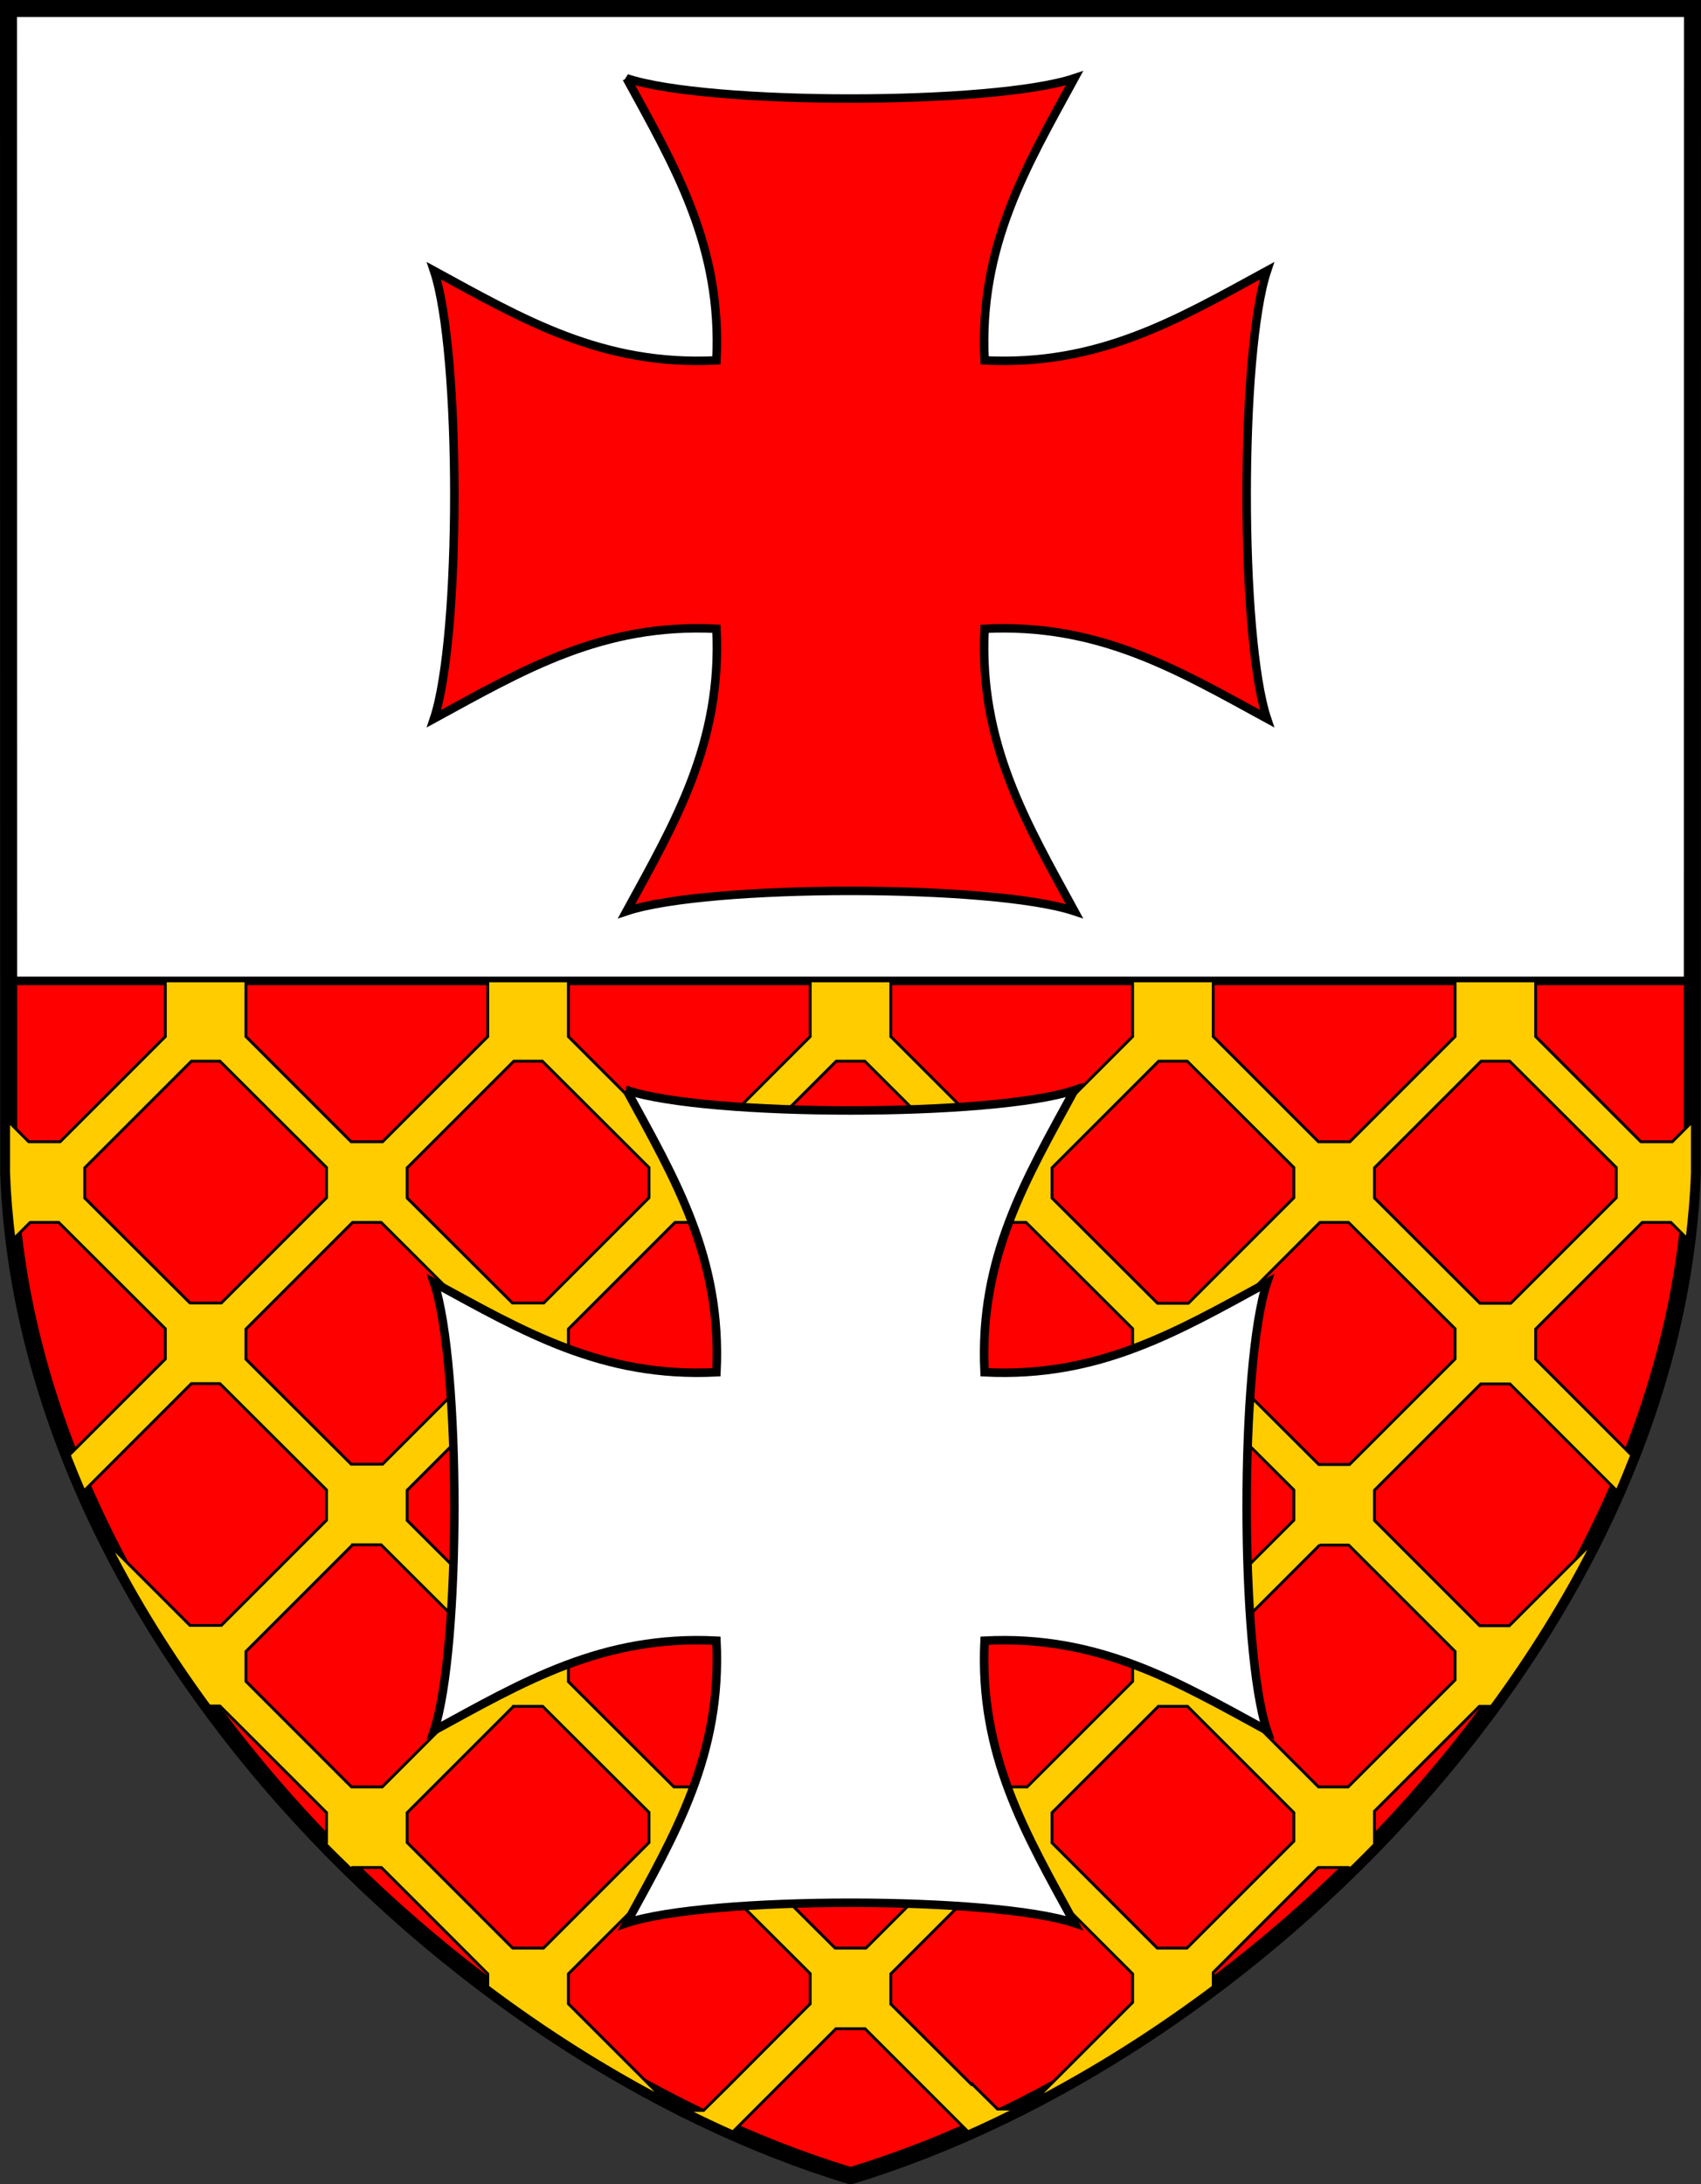
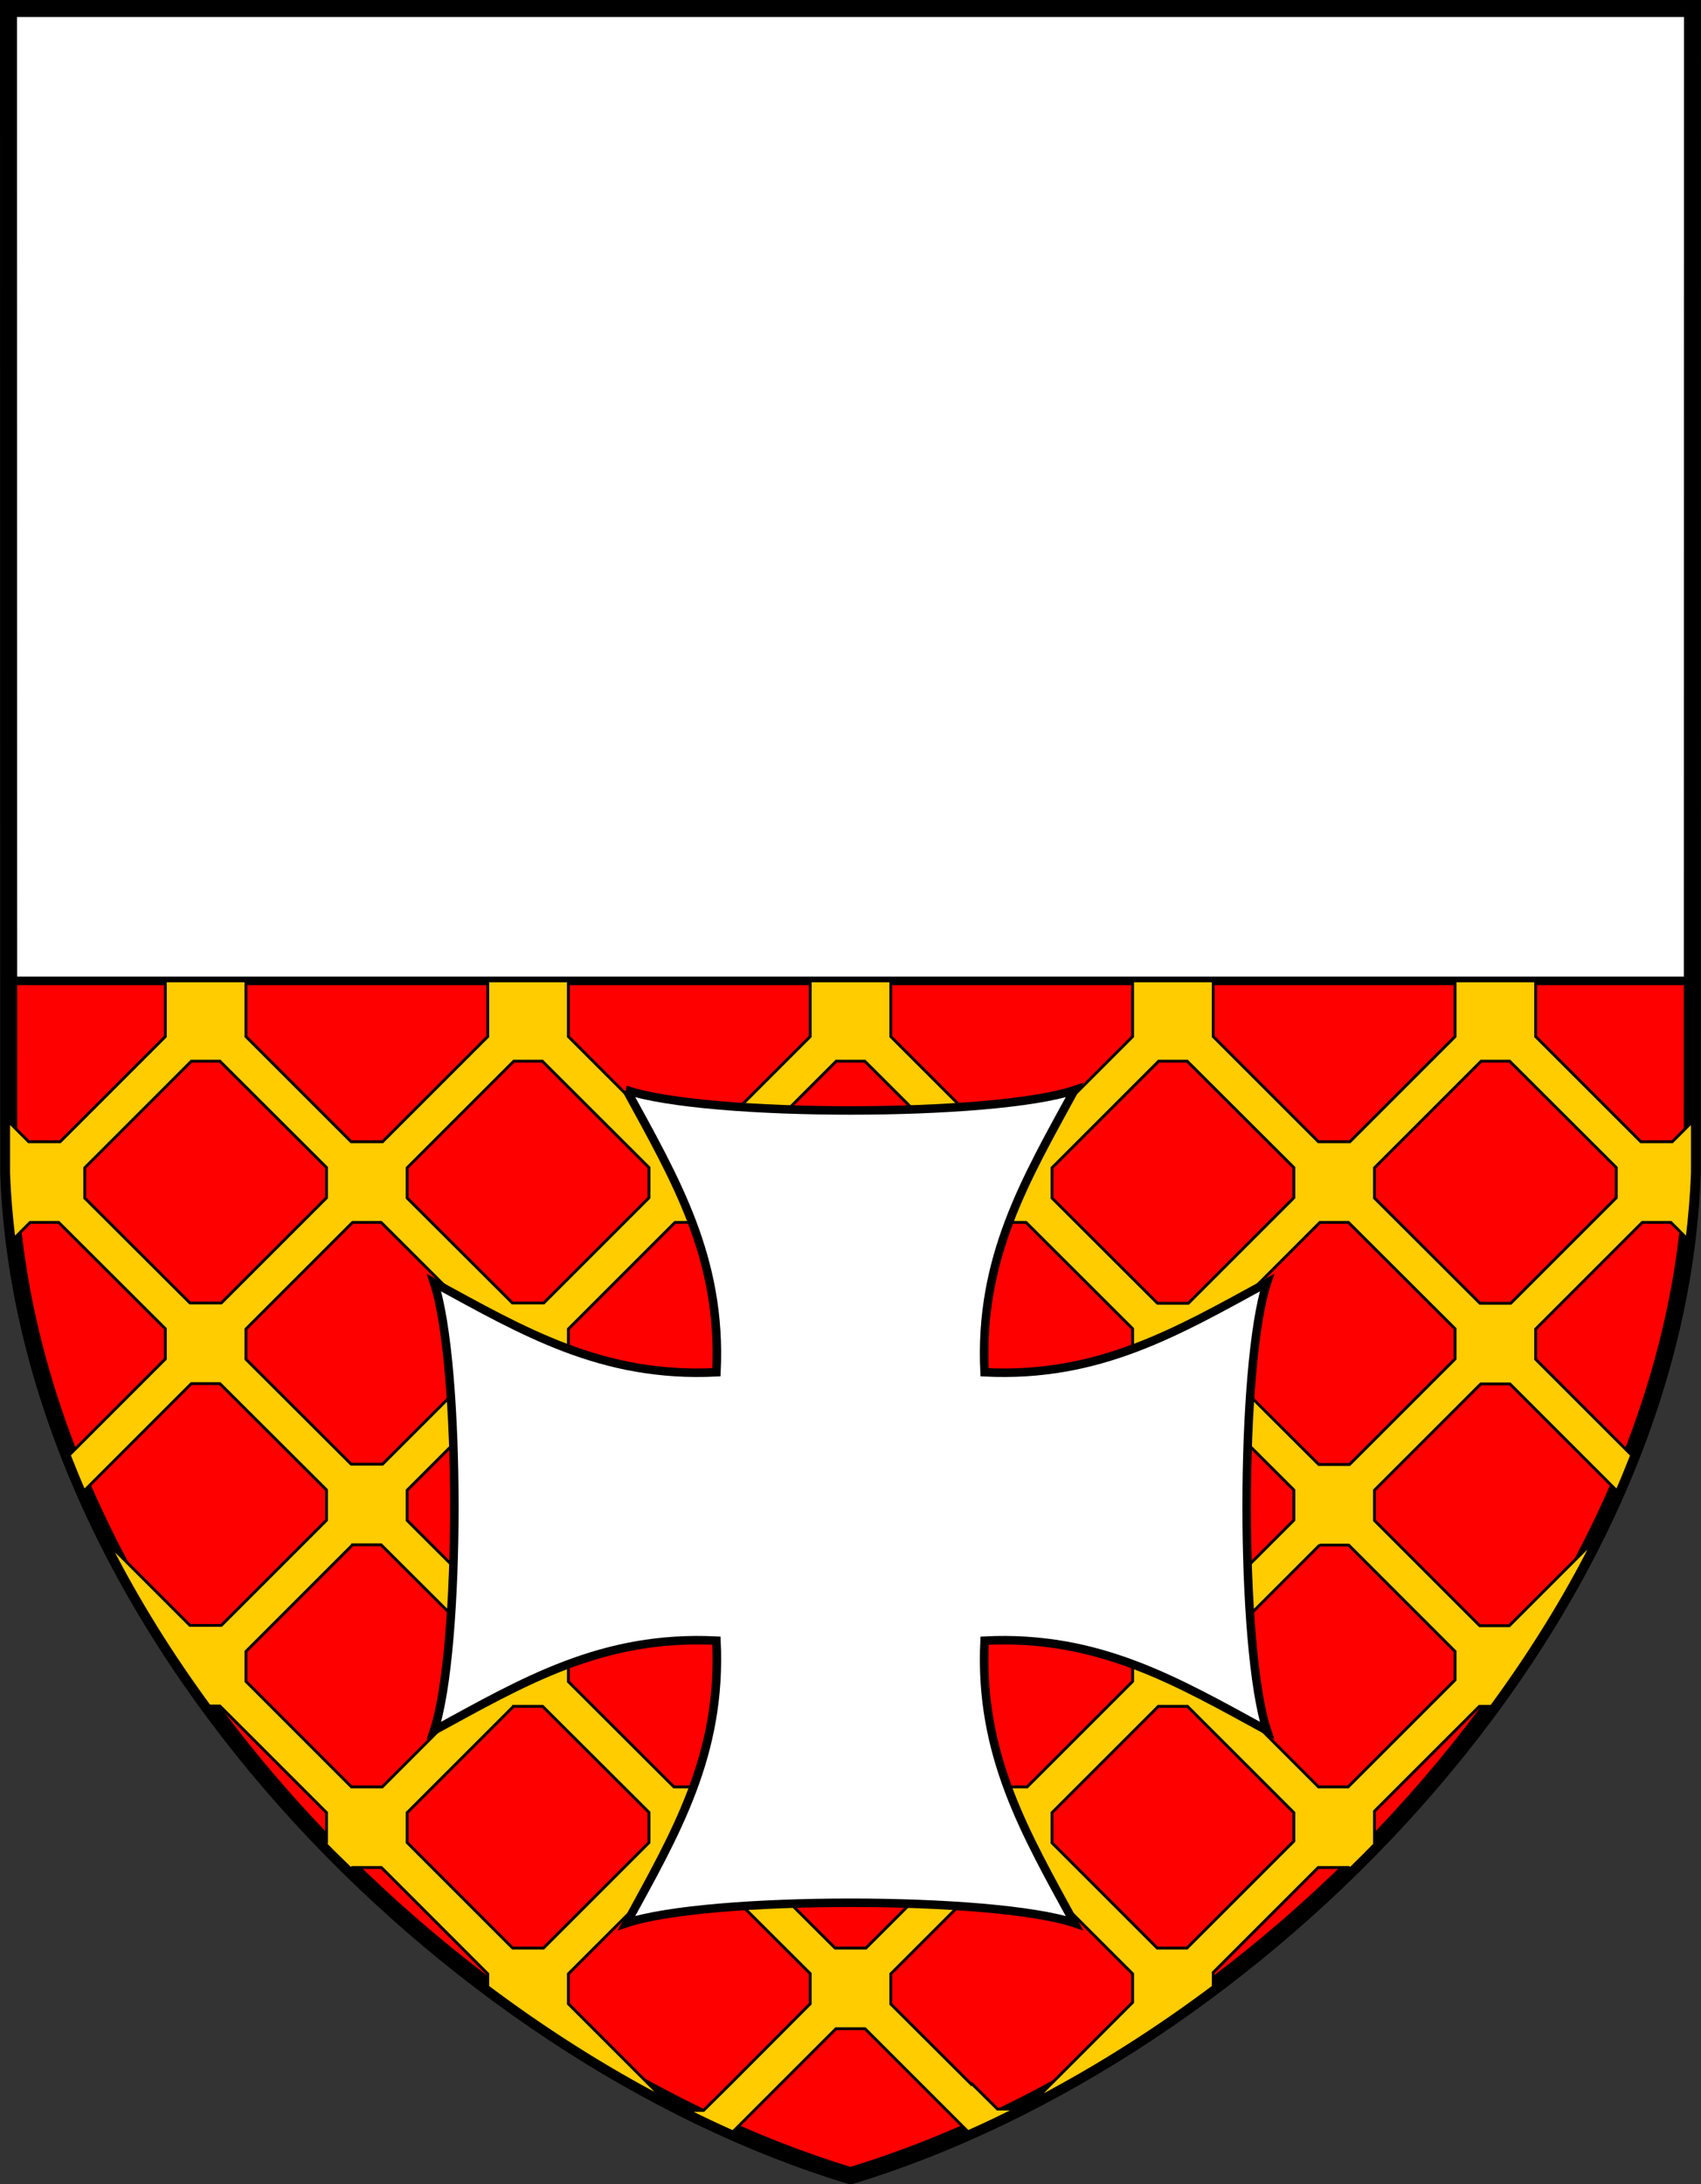
<svg xmlns="http://www.w3.org/2000/svg" viewBox="0 0 750.03 963.15" version="1.0">
  <rect x="0" y="0" width="750.03" height="963.15" fill="#333333" stroke="none" />
  <path d="M3.793 3.784v428.74h742.442V3.783l-742.442.01z" fill-rule="evenodd" stroke="#0f0" stroke-width="1" fill="#fff" />
  <path d="M3.793 432.518v84.532c7.084 201.998 194.842 388.947 371.22 442.306 176.38-53.359 364.145-240.308 371.222-442.306v-84.532H3.793z" fill-rule="evenodd" stroke="#000" stroke-width="3.75" fill="red" />
  <path d="M746.281 3.75H3.75l.089 513.341c7.083 201.998 194.792 388.947 371.17 442.306 176.38-53.359 364.095-240.308 371.182-442.306l.09-513.341z" stroke="#000" stroke-width="7.5" fill="none" />
-   <path d="M276.286 34.513c21.429 39.3 42.111 74.012 39.613 124.394-50.452 2.538-85.188-18.045-124.523-39.484 11.944 35.771 11.944 161.678 0 197.45 39.335-21.44 74.07-42.142 124.523-39.614 2.498 50.393-18.184 85.228-39.613 124.523 35.781-11.933 161.678-11.933 197.46 0-21.43-39.295-42.112-74.13-39.614-124.523 50.452-2.528 85.189 18.174 124.523 39.613-11.944-35.771-11.944-161.678 0-197.45-39.334 21.44-74.07 42.023-124.523 39.485-2.498-50.383 18.184-85.095 39.613-124.394-35.781 11.94-161.678 11.94-197.46-.001z" fill-rule="evenodd" stroke="#000" stroke-width="3.75" fill="red" />
  <path d="M72.903 432.518v24.555l-46.402 46.401H12.679l-8.886-8.888v22.464c.342 9.764 1.18 19.449 2.345 29.123l7.158-7.156h12.588l47.02 46.899v13.327l-42.33 42.33c.014.04-.014.09 0 .12 2.156 5.494 4.4 10.998 6.787 16.412v-.985l47.02-47.018h12.588L143.989 657v13.327l-46.403 46.401H83.764l-35.42-35.413c12.513 24.634 27.349 48.332 43.935 70.956h4.69l47.02 47.018v13.208l-.497.498c3.672 3.782 7.474 7.425 11.237 11.107l.617-.617h12.83l46.898 46.89v5.682c24.773 18.603 50.622 35.035 76.888 48.87l-41.345-41.345v-13.208l46.899-46.889h12.83l46.898 46.77v13.327l-35.791 35.91-11.227 11.108h-7.037c6.619 3.285 13.218 6.43 19.866 9.376.04.02.09-.01.13 0l9.376-9.376 36.04-36.03h12.83l45.415 45.406c7.067-3.125 14.074-6.48 21.1-9.993h-8.14l-11.228-11.107-.249.249-35.542-35.424v-13.327l46.899-46.889h12.83l46.898 46.89v12.59l-42.579 42.58c26.684-13.975 52.96-30.597 78.122-49.488v-6.3l46.282-46.272h13.446l.618.617c3.742-3.662 7.464-7.345 11.107-11.107l-.368-.379v-13.944l46.282-46.272h5.305c16.89-23.031 32.009-47.207 44.67-72.32l-36.777 36.778h-13.079l-46.401-46.412V657.12l46.899-46.889h12.83l46.898 46.89v.984c2.39-5.414 4.629-10.918 6.788-16.412l-42.33-42.33v-13.328l47.018-47.018h12.591l7.156 7.156c1.165-9.674 2-19.359 2.34-29.123v-22.464l-8.879 8.888h-13.825l-46.401-46.401v-24.555h-35.543v24.555l-46.4 46.401h-13.826l-46.401-46.401v-24.555h-35.543v24.555l-46.401 46.401h-13.825l-46.401-46.401v-24.555h-35.543v24.555l-46.401 46.401h-13.825l-46.401-46.401v-24.555h-35.543v24.555l-46.401 46.401h-13.825l-46.401-46.401v-24.555H72.903zm11.478 35.414h12.588l47.02 46.899v13.327l-46.403 46.401H83.764L37.36 528.277V514.95l47.02-47.018zm142.17 0h12.59l47.02 46.899v13.327l-46.402 46.401h-13.825l-46.401-46.282V514.95l47.018-47.018zm142.17 0h12.59l47.02 46.899v13.327l-46.531 46.53h-13.576l-46.521-46.41V514.95l47.018-47.018zm142.17 0h12.591L570.5 514.83v13.327l-46.53 46.53h-13.576l-46.521-46.41V514.95l47.018-47.018zm142.17 0h12.591l47.018 46.899v13.327l-46.53 46.53h-13.576l-46.521-46.41V514.95l47.018-47.018zm-497.595 71.085h12.59l47.02 46.899v13.327l-46.402 46.401h-13.825l-46.401-46.282v-13.327l47.018-47.018zm142.17 0h12.59l47.02 46.899v13.327l-46.531 46.53h-13.576l-46.521-46.41v-13.328l47.018-47.018zm142.17 0h12.59l47.02 46.899v13.327l-46.531 46.53h-13.576l-46.521-46.41v-13.328l47.018-47.018zm142.17 0h12.591l47.018 46.899v13.327l-46.53 46.53h-13.576l-46.521-46.41v-13.328l47.018-47.018zm-355.425 71.085h12.59L286.162 657v13.327l-46.532 46.53h-13.576l-46.52-46.41V657.12l47.018-47.018zm142.05.13h12.83l46.9 46.769v13.327l-46.531 46.53h-13.576l-46.521-46.41V657.12l46.899-46.889zm142.17 0h12.83l46.9 46.769v13.327l-46.531 46.53h-13.576l-46.521-46.41V657.12l46.899-46.889zm-355.305 70.955h12.59l47.02 46.899v13.327l-46.532 46.53h-13.576l-46.52-46.53v-13.208l47.018-47.018zm142.05.13h12.83l46.9 46.769v13.327l-46.531 46.53h-13.576l-46.521-46.41v-13.328l46.899-46.889zm142.17 0h12.83l46.9 46.769v13.327l-46.531 46.53h-13.576l-46.521-46.41v-13.328l46.899-46.889zm142.17 0h12.83l46.9 46.888v12.59l-47.148 47.149h-13.079l-46.401-46.412v-13.327l46.899-46.889zM226.433 752.4h12.83l46.898 46.77v13.327l-46.53 46.53h-13.577l-46.52-46.53V799.29l46.899-46.889zm142.17 0h12.83l46.898 46.77v13.327l-46.53 46.53h-13.576l-46.521-46.41V799.29l46.899-46.889zm142.17 0h12.83l46.898 46.89v12.59l-47.147 47.148h-13.079l-46.401-46.412V799.29l46.899-46.889z" stroke="#000" stroke-width="1.25" fill="#fc0" />
  <path d="M276.286 480.711c21.429 39.295 42.111 74.002 39.613 124.394-50.452 2.538-85.188-18.055-124.523-39.494 11.944 35.782 11.944 161.678 0 197.46 39.335-21.44 74.07-42.151 124.523-39.613 2.498 50.392-18.184 85.218-39.613 124.523 35.781-11.944 161.678-11.944 197.46 0-21.43-39.305-42.112-74.13-39.614-124.523 50.452-2.538 85.189 18.174 124.523 39.613-11.944-35.782-11.944-161.678 0-197.46-39.334 21.44-74.07 42.032-124.523 39.494-2.498-50.392 18.184-85.099 39.613-124.394-35.781 11.934-161.678 11.934-197.46 0z" fill-rule="evenodd" stroke="#000" stroke-width="3.75" fill="#fff" />
</svg>